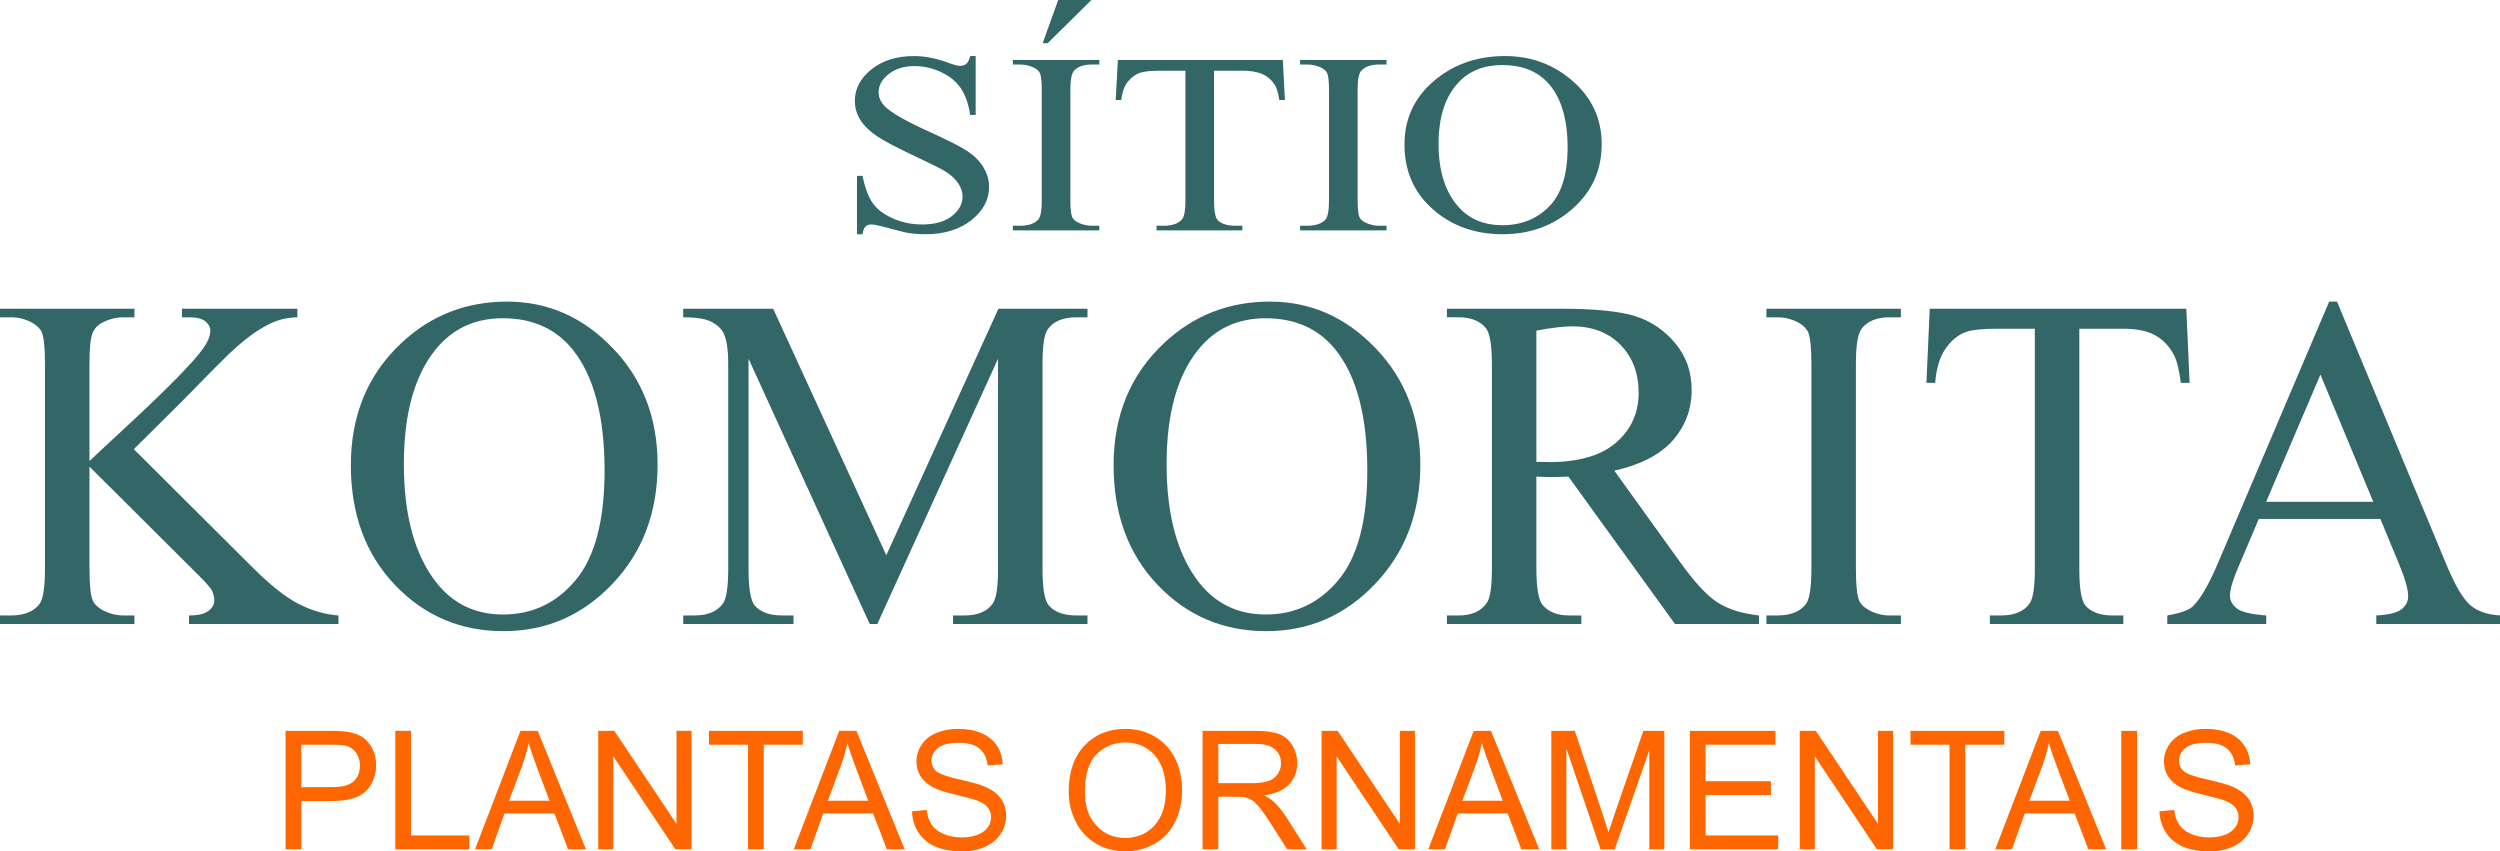
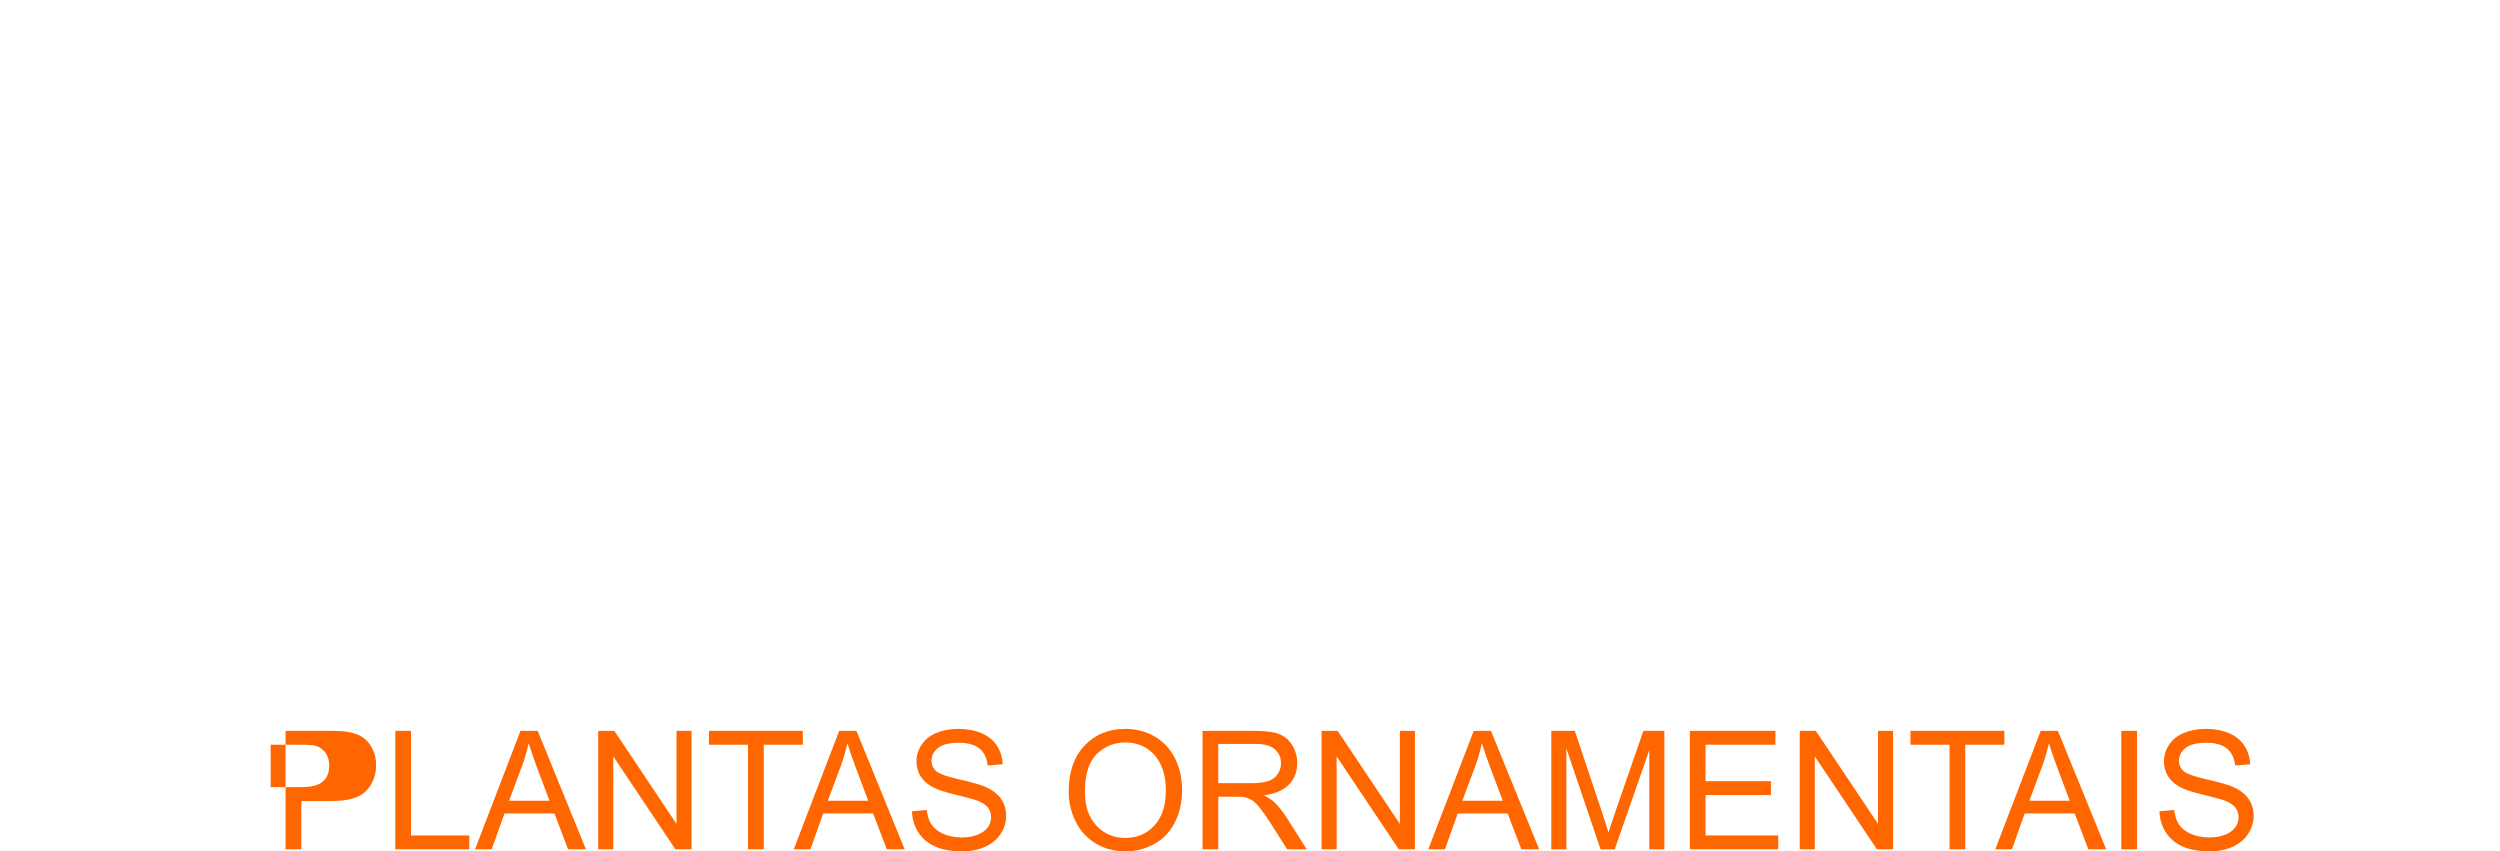
<svg xmlns="http://www.w3.org/2000/svg" viewBox="0 0 1439423 490185" clip-rule="evenodd" fill-rule="evenodd" image-rendering="optimizeQuality" text-rendering="geometricPrecision" shape-rendering="geometricPrecision" version="1.1" height="16.745mm" width="49.172mm" xml:space="preserve">
  <g id="Camada_x0020_1">
-     <path d="M561765 32274l0 33899 -3156 0c-1022,-6513 -2863,-11695 -5521,-15544 -2655,-3849 -6452,-6909 -11387,-9177 -4906,-2272 -9988,-3405 -15243,-3405 -5960,0 -10866,1528 -14751,4587 -3885,3062 -5840,6563 -5840,10462 0,2986 1227,5723 3680,8191 3563,3604 11973,8440 25292,14458 10863,4936 18281,8709 22254,11326 3969,2640 7037,5723 9171,9300 2131,3577 3211,7304 3211,11226 0,7427 -3416,13817 -10222,19195 -6832,5380 -15623,8071 -26343,8071 -3387,0 -6543,-222 -9520,-667 -1780,-246 -5433,-1136 -11013,-2664 -5547,-1531 -9081,-2295 -10571,-2295 -1431,0 -2567,369 -3384,1086 -820,741 -1431,2245 -1841,4540l-3156 0 0 -33606 3156 0c1487,7032 3475,12312 5984,15790 2512,3504 6370,6417 11540,8709 5167,2321 10834,3481 16996,3481 7122,0 12790,-1604 16908,-4786 4148,-3208 6221,-6982 6221,-11326 0,-2418 -787,-4859 -2336,-7327 -1578,-2468 -4002,-4763 -7301,-6909 -2222,-1455 -8322,-4514 -18281,-9204 -9959,-4663 -17058,-8413 -21261,-11200 -4207,-2790 -7418,-5899 -9581,-9253 -2190,-3378 -3270,-7105 -3270,-11150 0,-7032 3211,-13103 9608,-18185 6396,-5082 14575,-7623 24446,-7623 6191,0 12734,1282 19654,3823 3211,1209 5460,1800 6774,1800 1490,0 2717,-369 3650,-1109 937,-764 1695,-2245 2277,-4514l3156 0zm71170 97703l0 2664 -49765 0 0 -2664 4119 0c4818,0 8293,-1186 10483,-3530 1376,-1551 2043,-5255 2043,-11127l0 -63506c0,-4959 -378,-8240 -1109,-9821 -580,-1209 -1751,-2245 -3533,-3109 -2512,-1159 -5138,-1727 -7883,-1727l-4119 0 0 -2664 49765 0 0 2664 -4177 0c-4731,0 -8176,1186 -10339,3530 -1431,1554 -2131,5255 -2131,11127l0 63506c0,4959 383,8240 1109,9821 556,1209 1753,2245 3595,3109 2453,1159 5023,1727 7766,1727l4177 0zm-4558 -129977l-25143 24871 -2892 0 8937 -24871 19098 0zm110221 34493l1227 23070 -3244 0c-641,-4049 -1487,-6958 -2567,-8685 -1783,-2790 -4122,-4862 -7070,-6168 -2948,-1332 -6806,-1999 -11595,-1999l-16355 0 0 74905c0,6045 761,9821 2310,11326 2160,2023 5492,3036 9988,3036l3999 0 0 2664 -49414 0 0 -2664 4177 0c4968,0 8469,-1259 10574,-3776 1253,-1554 1897,-5082 1897,-10585l0 -74905 -13931 0c-5430,0 -9286,345 -11563,1013 -2980,910 -5492,2664 -7623,5278 -2105,2591 -3358,6118 -3768,10562l-3244 0 1227 -23070 94975 0zm59721 95484l0 2664 -49765 0 0 -2664 4122 0c4815,0 8290,-1186 10480,-3530 1376,-1551 2046,-5255 2046,-11127l0 -63506c0,-4959 -378,-8240 -1109,-9821 -583,-1209 -1753,-2245 -3533,-3109 -2512,-1159 -5140,-1727 -7883,-1727l-4122 0 0 -2664 49765 0 0 2664 -4174 0c-4734,0 -8176,1186 -10339,3530 -1431,1554 -2131,5255 -2131,11127l0 63506c0,4959 381,8240 1109,9821 553,1209 1753,2245 3592,3109 2453,1159 5026,1727 7769,1727l4174 0zm68225 -97703c15038,0 28094,4833 39101,14505 11042,9672 16560,21739 16560,36220 0,14903 -5547,27265 -16674,37107 -11098,9845 -24558,14757 -40359,14757 -15945,0 -29353,-4813 -40216,-14411 -10863,-9596 -16297,-22008 -16297,-37253 0,-15571 6279,-28275 18808,-38120 10896,-8536 23919,-12804 39077,-12804zm-1636 5178c-10339,0 -18662,3258 -24909,9772 -7801,8118 -11712,19985 -11712,35629 0,16013 4028,28348 12119,36984 6221,6563 14397,9845 24590,9845 10893,0 19856,-3604 26958,-10784 7096,-7204 10626,-18527 10626,-34022 0,-16803 -3911,-29338 -11709,-37578 -6250,-6563 -14894,-9845 -25963,-9845z" fill-rule="nonzero" fill="#336666" />
-     <path d="M77039 258626l66682 66398c10948,11089 20263,18618 27983,22587 7722,3972 15445,6206 23167,6753l0 4930 -86035 0 0 -4930c5178,0 8858,-866 11130,-2599 2272,-1733 3405,-3697 3405,-5840 0,-2146 -454,-4063 -1270,-5752 -861,-1686 -3633,-4883 -8314,-9490l-62276 -62016 0 58594c0,9171 591,15240 1771,18161 864,2236 2772,4154 5635,5749 3861,2146 7948,3194 12263,3194l6226 0 0 4930 -77405 0 0 -4930 6405 0c7494,0 12901,-2190 16305,-6525 2137,-2875 3179,-9719 3179,-20579l0 -117460c0,-9174 -591,-15290 -1724,-18302 -907,-2143 -2728,-4013 -5498,-5612 -3905,-2146 -7995,-3194 -12263,-3194l-6405 0 0 -4930 77405 0 0 4930 -6226 0c-4224,0 -8314,1004 -12263,3056 -2772,1417 -4725,3560 -5770,6434 -1092,2831 -1636,8718 -1636,17617l0 55672c1771,-1736 7860,-7394 18217,-17023 26346,-24277 42289,-40477 47786,-48600 2409,-3604 3589,-6707 3589,-9400 0,-2055 -954,-3835 -2819,-5430 -1862,-1551 -4994,-2327 -9447,-2327l-4087 0 0 -4930 66454 0 0 4930c-3905,91 -7447,638 -10629,1642 -3223,957 -7131,2875 -11718,5705 -4631,2875 -10310,7438 -17034,13735 -1953,1780 -10995,10907 -27119,27380l-27663 27470zm214996 -84969c23395,0 43700,8946 60825,26832 17169,17889 25755,40204 25755,66992 0,27561 -8630,50424 -25939,68632 -17260,18208 -38202,27289 -62774,27289 -24803,0 -45652,-8899 -62552,-26651 -16897,-17751 -25345,-40705 -25345,-68907 0,-28793 9766,-52294 29253,-70502 16941,-15790 37204,-23685 60778,-23685zm-2544 9584c-16080,0 -29028,6024 -38749,18071 -12128,15014 -18214,36964 -18214,65895 0,29616 6267,52432 18849,68403 9678,12140 22397,18208 38249,18208 16946,0 30889,-6663 41926,-19941 11042,-13325 16537,-34271 16537,-62929 0,-31077 -6086,-54258 -18214,-69498 -9722,-12140 -23170,-18208 -40383,-18208zm211273 176054l-69776 -152735 0 121248c0,11180 1227,18161 3636,20945 3314,3741 8586,5612 15808,5612l6452 0 0 4930 -63506 0 0 -4930 6496 0c7722,0 13173,-2327 16443,-6982 1955,-2875 2957,-9400 2957,-19575l0 -118558c0,-8030 -910,-13870 -2681,-17429 -1273,-2602 -3589,-4748 -6950,-6528 -3407,-1733 -8811,-2599 -16264,-2599l0 -4930 51785 0 65139 141921 64548 -141921 51284 0 0 4930 -6314 0c-7857,0 -13355,2327 -16624,6982 -1953,2875 -2951,9400 -2951,19575l0 118558c0,11180 1270,18161 3770,20945 3314,3741 8583,5612 15805,5612l6314 0 0 4930 -77405 0 0 -4930 6496 0c7816,0 13264,-2327 16443,-6982 1955,-2875 2957,-9400 2957,-19575l0 -121248 -69501 152735 -4359 0zm230438 -185638c23395,0 43700,8946 60825,26832 17169,17889 25755,40204 25755,66992 0,27561 -8630,50424 -25936,68632 -17260,18208 -38202,27289 -62777,27289 -24803,0 -45652,-8899 -62552,-26651 -16897,-17751 -25345,-40705 -25345,-68907 0,-28793 9766,-52294 29253,-70502 16944,-15790 37204,-23685 60778,-23685zm-2544 9584c-16080,0 -29028,6024 -38746,18071 -12128,15014 -18217,36964 -18217,65895 0,29616 6267,52432 18852,68403 9678,12140 22397,18208 38249,18208 16944,0 30886,-6663 41926,-19941 11039,-13325 16537,-34271 16537,-62929 0,-31077 -6089,-54258 -18217,-69498 -9719,-12140 -23167,-18208 -40383,-18208zm284135 176054l-48377 0 -61369 -84879c-4409,181 -7995,275 -10767,275 -1136,0 -2362,-47 -3633,-94 -1317,-44 -2635,-91 -4043,-181l0 52845c0,11408 1224,18480 3724,21217 3361,3926 8404,5887 15126,5887l7040 0 0 4930 -77402 0 0 -4930 6768 0c7632,0 13082,-2509 16355,-7482 1862,-2737 2769,-9309 2769,-19622l0 -117460c0,-11411 -1227,-18483 -3727,-21220 -3451,-3926 -8583,-5887 -15398,-5887l-6768 0 0 -4930 65775 0c19212,0 33343,1417 42426,4198 9133,2831 16853,8033 23167,15562 6361,7529 9540,16519 9540,26970 0,11180 -3636,20854 -10858,29069 -7269,8214 -18442,14010 -33662,17432l37388 51975c8536,11958 15852,19944 21984,23867 6086,3972 14081,6434 23940,7529l0 4930zm-128189 -93365c1677,0 3132,0 4359,44 1227,47 2228,91 2998,91 17037,0 29888,-3741 38521,-11223 8677,-7532 12995,-17069 12995,-28659 0,-11317 -3501,-20535 -10451,-27655 -6996,-7072 -16264,-10632 -27754,-10632 -5088,0 -11993,823 -20667,2465l0 75570zm209859 88435l0 4930 -77402 0 0 -4930 6405 0c7494,0 12901,-2190 16308,-6525 2134,-2875 3179,-9719 3179,-20579l0 -117460c0,-9174 -591,-15243 -1727,-18164 -907,-2236 -2725,-4151 -5495,-5749 -3905,-2146 -7995,-3194 -12266,-3194l-6405 0 0 -4930 77402 0 0 4930 -6493 0c-7359,0 -12719,2190 -16080,6525 -2228,2875 -3317,9719 -3317,20582l0 117460c0,9171 588,15240 1724,18161 864,2236 2728,4154 5591,5749 3814,2146 7810,3194 12081,3194l6493 0zm164347 -176601l1909 42669 -5044 0c-998,-7485 -2316,-12869 -3993,-16065 -2772,-5155 -6405,-8987 -10995,-11408 -4587,-2462 -10585,-3694 -18035,-3694l-25436 0 0 138543c0,11180 1180,18161 3586,20945 3364,3741 8542,5612 15538,5612l6221 0 0 4930 -76858 0 0 -4930 6496 0c7722,0 13173,-2327 16446,-6982 1953,-2875 2951,-9400 2951,-19575l0 -138543 -21668 0c-8445,0 -14444,638 -17986,1871 -4634,1689 -8542,4927 -11859,9766 -3270,4792 -5222,11317 -5861,19531l-5041 0 1909 -42669 147720 0zm111746 121020l-69999 0 -12081 28430c-3001,7029 -4543,12321 -4543,15790 0,2737 1317,5202 3952,7301 2588,2055 8267,3422 16941,4060l0 4930 -56960 0 0 -4930c7541,-1323 12400,-3056 14628,-5202 4540,-4289 9537,-13003 15035,-26100l63547 -149406 4496 0 62824 151002c5041,12140 9628,19988 13764,23638 4133,3606 9856,5615 17263,6068l0 4930 -71225 0 0 -4930c7175,-363 12037,-1551 14581,-3604 2544,-2055 3768,-4564 3768,-7529 0,-3926 -1771,-10132 -5313,-18618l-10676 -25831zm-4090 -9856l-30433 -73242 -31252 73242 61685 0z" fill-rule="nonzero" fill="#336666" />
-     <path d="M164421 489041l0 -68228 25758 0c4529,0 7989,222 10389,650 3349,556 6162,1622 8431,3176 2272,1572 4098,3765 5480,6575 1382,2813 2064,5910 2064,9291 0,5782 -1841,10688 -5541,14692 -3686,4016 -10372,6019 -20026,6019l-17503 0 0 27824 -9051 0zm9051 -35831l17629 0c5846,0 9973,-1077 12435,-3255 2447,-2175 3668,-5225 3668,-9180 0,-2842 -714,-5287 -2157,-7321 -1446,-2032 -3352,-3381 -5702,-4034 -1525,-395 -4335,-603 -8419,-603l-17453 0 0 24394zm54124 35831l0 -68228 9054 0 0 60224 33542 0 0 8003 -42596 0zm45898 0l26173 -68228 9927 0 27778 68228 -10275 0 -7895 -20679 -28729 0 -7400 20679 -9578 0zm19631 -28015l23252 0 -7116 -18917c-2143,-5749 -3765,-10497 -4892,-14244 -937,4447 -2193,8814 -3765,13132l-7479 20029zm51314 28015l0 -68228 9274 0 35799 53553 0 -53553 8671 0 0 68228 -9274 0 -35799 -53553 0 53553 -8671 0zm86254 0l0 -60224 -22488 0 0 -8003 54030 0 0 8003 -22491 0 0 60224 -9051 0zm26317 0l26173 -68228 9927 0 27778 68228 -10275 0 -7895 -20679 -28729 0 -7400 20679 -9578 0zm19631 -28015l23252 0 -7116 -18917c-2143,-5749 -3765,-10497 -4892,-14244 -937,4447 -2193,8814 -3765,13132l-7479 20029zm48454 6098l8483 -761c395,3428 1332,6241 2810,8448 1475,2193 3765,3969 6862,5337 3094,1350 6589,2032 10465,2032 3445,0 6478,-506 9116,-1540 2638,-1033 4590,-2447 5875,-4242 1288,-1794 1938,-3747 1938,-5843 0,-2128 -618,-3987 -1859,-5591 -1238,-1587 -3287,-2921 -6145,-4016 -1827,-700 -5875,-1812 -12149,-3320 -6276,-1511 -10658,-2924 -13167,-4256 -3255,-1715 -5670,-3844 -7257,-6370 -1604,-2523 -2400,-5369 -2400,-8495 0,-3463 987,-6686 2939,-9672 1953,-3003 4795,-5275 8560,-6830 3750,-1557 7924,-2336 12514,-2336 5053,0 9514,811 13375,2447 3858,1619 6827,4016 8908,7193 2081,3162 3194,6750 3352,10752l-8671 667c-463,-4303 -2035,-7558 -4719,-9751 -2684,-2207 -6654,-3302 -11894,-3302 -5465,0 -9449,998 -11944,3001 -2494,1999 -3747,4414 -3747,7242 0,2444 887,4461 2652,6051 1745,1572 6273,3208 13609,4859 7339,1669 12371,3112 15105,4353 3952,1827 6891,4128 8782,6938 1888,2796 2825,6022 2825,9672 0,3639 -1030,7037 -3112,10246 -2081,3208 -5050,5702 -8940,7479 -3893,1780 -8261,2670 -13135,2670 -6162,0 -11323,-907 -15486,-2702 -4177,-1794 -7433,-4493 -9798,-8115 -2383,-3606 -3621,-7687 -3750,-12245zm90224 -11291c0,-11308 3050,-20172 9133,-26572 6083,-6399 13928,-9593 23553,-9593 6306,0 11976,1511 17040,4511 5050,3001 8911,7195 11563,12579 2652,5369 3987,11466 3987,18278 0,6909 -1399,13103 -4195,18551 -2796,5462 -6748,9593 -11862,12389 -5132,2810 -10658,4210 -16581,4210 -6434,0 -12166,-1557 -17233,-4654 -5050,-3097 -8893,-7321 -11499,-12690 -2605,-5351 -3908,-11021 -3908,-17008zm9341 158c0,8211 2207,14675 6622,19391 4414,4719 9959,7084 16627,7084 6797,0 12374,-2383 16771,-7146 4385,-4766 6578,-11531 6578,-20298 0,-5544 -940,-10386 -2813,-14517 -1874,-4128 -4622,-7336 -8226,-9608 -3621,-2272 -7673,-3416 -12166,-3416 -6385,0 -11879,2193 -16484,6575 -4608,4385 -6909,11692 -6909,21935zm67736 33050l0 -68228 30237 0c6083,0 10705,618 13867,1841 3159,1224 5685,3384 7576,6481 1888,3097 2825,6525 2825,10275 0,4845 -1572,8925 -4701,12245 -3126,3320 -7957,5416 -14499,6320 2398,1145 4210,2286 5448,3399 2638,2415 5129,5448 7465,9084l11800 18583 -11276 0 -9022 -14198c-2620,-4113 -4795,-7242 -6496,-9417 -1715,-2178 -3238,-3686 -4590,-4561 -1332,-858 -2714,-1461 -4113,-1809 -1016,-208 -2684,-319 -5017,-319l-10451 0 0 30304 -9051 0zm9051 -38117l19376 0c4130,0 7336,-427 9657,-1285 2318,-843 4081,-2207 5272,-4098 1206,-1874 1809,-3908 1809,-6115 0,-3223 -1159,-5893 -3492,-7971 -2336,-2081 -6022,-3115 -11054,-3115l-21569 0 0 22585zm59478 38117l0 -68228 9274 0 35799 53553 0 -53553 8671 0 0 68228 -9274 0 -35799 -53553 0 53553 -8671 0zm61430 0l26173 -68228 9927 0 27778 68228 -10275 0 -7895 -20679 -28729 0 -7400 20679 -9578 0zm19631 -28015l23252 0 -7116 -18917c-2143,-5749 -3765,-10497 -4892,-14244 -937,4447 -2193,8814 -3765,13132l-7479 20029zm51217 28015l0 -68228 13533 0 16136 48295c1493,4496 2573,7863 3255,10102 779,-2479 2002,-6130 3653,-10942l16422 -47455 12084 0 0 68228 -8671 0 0 -57080 -19915 57080 -8132 0 -19692 -58128 0 58128 -8674 0zm79762 0l0 -68228 49264 0 0 8003 -40213 0 0 20966 37640 0 0 8003 -37640 0 0 23252 41832 0 0 8003 -50883 0zm63272 0l0 -68228 9274 0 35799 53553 0 -53553 8671 0 0 68228 -9274 0 -35799 -53553 0 53553 -8671 0zm86254 0l0 -60224 -22488 0 0 -8003 54030 0 0 8003 -22491 0 0 60224 -9051 0zm26317 0l26173 -68228 9927 0 27778 68228 -10275 0 -7895 -20679 -28729 0 -7400 20679 -9578 0zm19631 -28015l23252 0 -7116 -18917c-2143,-5749 -3765,-10497 -4892,-14244 -937,4447 -2193,8814 -3765,13132l-7479 20029zm52932 28015l0 -68228 9054 0 0 68228 -9054 0zm21996 -21917l8483 -761c395,3428 1332,6241 2810,8448 1475,2193 3765,3969 6862,5337 3094,1350 6589,2032 10465,2032 3445,0 6478,-506 9116,-1540 2638,-1033 4590,-2447 5875,-4242 1288,-1794 1938,-3747 1938,-5843 0,-2128 -618,-3987 -1859,-5591 -1238,-1587 -3287,-2921 -6145,-4016 -1827,-700 -5875,-1812 -12149,-3320 -6276,-1511 -10658,-2924 -13167,-4256 -3255,-1715 -5670,-3844 -7257,-6370 -1604,-2523 -2400,-5369 -2400,-8495 0,-3463 987,-6686 2939,-9672 1953,-3003 4795,-5275 8560,-6830 3750,-1557 7924,-2336 12514,-2336 5053,0 9514,811 13375,2447 3858,1619 6827,4016 8908,7193 2081,3162 3194,6750 3352,10752l-8671 667c-463,-4303 -2035,-7558 -4719,-9751 -2684,-2207 -6654,-3302 -11894,-3302 -5465,0 -9449,998 -11944,3001 -2494,1999 -3747,4414 -3747,7242 0,2444 887,4461 2652,6051 1745,1572 6273,3208 13609,4859 7339,1669 12371,3112 15105,4353 3952,1827 6891,4128 8782,6938 1888,2796 2825,6022 2825,9672 0,3639 -1030,7037 -3112,10246 -2081,3208 -5050,5702 -8940,7479 -3893,1780 -8261,2670 -13135,2670 -6162,0 -11323,-907 -15486,-2702 -4177,-1794 -7433,-4493 -9798,-8115 -2383,-3606 -3621,-7687 -3750,-12245z" fill-rule="nonzero" fill="#FF6600" />
+     <path d="M164421 489041l0 -68228 25758 0c4529,0 7989,222 10389,650 3349,556 6162,1622 8431,3176 2272,1572 4098,3765 5480,6575 1382,2813 2064,5910 2064,9291 0,5782 -1841,10688 -5541,14692 -3686,4016 -10372,6019 -20026,6019l-17503 0 0 27824 -9051 0zm9051 -35831c5846,0 9973,-1077 12435,-3255 2447,-2175 3668,-5225 3668,-9180 0,-2842 -714,-5287 -2157,-7321 -1446,-2032 -3352,-3381 -5702,-4034 -1525,-395 -4335,-603 -8419,-603l-17453 0 0 24394zm54124 35831l0 -68228 9054 0 0 60224 33542 0 0 8003 -42596 0zm45898 0l26173 -68228 9927 0 27778 68228 -10275 0 -7895 -20679 -28729 0 -7400 20679 -9578 0zm19631 -28015l23252 0 -7116 -18917c-2143,-5749 -3765,-10497 -4892,-14244 -937,4447 -2193,8814 -3765,13132l-7479 20029zm51314 28015l0 -68228 9274 0 35799 53553 0 -53553 8671 0 0 68228 -9274 0 -35799 -53553 0 53553 -8671 0zm86254 0l0 -60224 -22488 0 0 -8003 54030 0 0 8003 -22491 0 0 60224 -9051 0zm26317 0l26173 -68228 9927 0 27778 68228 -10275 0 -7895 -20679 -28729 0 -7400 20679 -9578 0zm19631 -28015l23252 0 -7116 -18917c-2143,-5749 -3765,-10497 -4892,-14244 -937,4447 -2193,8814 -3765,13132l-7479 20029zm48454 6098l8483 -761c395,3428 1332,6241 2810,8448 1475,2193 3765,3969 6862,5337 3094,1350 6589,2032 10465,2032 3445,0 6478,-506 9116,-1540 2638,-1033 4590,-2447 5875,-4242 1288,-1794 1938,-3747 1938,-5843 0,-2128 -618,-3987 -1859,-5591 -1238,-1587 -3287,-2921 -6145,-4016 -1827,-700 -5875,-1812 -12149,-3320 -6276,-1511 -10658,-2924 -13167,-4256 -3255,-1715 -5670,-3844 -7257,-6370 -1604,-2523 -2400,-5369 -2400,-8495 0,-3463 987,-6686 2939,-9672 1953,-3003 4795,-5275 8560,-6830 3750,-1557 7924,-2336 12514,-2336 5053,0 9514,811 13375,2447 3858,1619 6827,4016 8908,7193 2081,3162 3194,6750 3352,10752l-8671 667c-463,-4303 -2035,-7558 -4719,-9751 -2684,-2207 -6654,-3302 -11894,-3302 -5465,0 -9449,998 -11944,3001 -2494,1999 -3747,4414 -3747,7242 0,2444 887,4461 2652,6051 1745,1572 6273,3208 13609,4859 7339,1669 12371,3112 15105,4353 3952,1827 6891,4128 8782,6938 1888,2796 2825,6022 2825,9672 0,3639 -1030,7037 -3112,10246 -2081,3208 -5050,5702 -8940,7479 -3893,1780 -8261,2670 -13135,2670 -6162,0 -11323,-907 -15486,-2702 -4177,-1794 -7433,-4493 -9798,-8115 -2383,-3606 -3621,-7687 -3750,-12245zm90224 -11291c0,-11308 3050,-20172 9133,-26572 6083,-6399 13928,-9593 23553,-9593 6306,0 11976,1511 17040,4511 5050,3001 8911,7195 11563,12579 2652,5369 3987,11466 3987,18278 0,6909 -1399,13103 -4195,18551 -2796,5462 -6748,9593 -11862,12389 -5132,2810 -10658,4210 -16581,4210 -6434,0 -12166,-1557 -17233,-4654 -5050,-3097 -8893,-7321 -11499,-12690 -2605,-5351 -3908,-11021 -3908,-17008zm9341 158c0,8211 2207,14675 6622,19391 4414,4719 9959,7084 16627,7084 6797,0 12374,-2383 16771,-7146 4385,-4766 6578,-11531 6578,-20298 0,-5544 -940,-10386 -2813,-14517 -1874,-4128 -4622,-7336 -8226,-9608 -3621,-2272 -7673,-3416 -12166,-3416 -6385,0 -11879,2193 -16484,6575 -4608,4385 -6909,11692 -6909,21935zm67736 33050l0 -68228 30237 0c6083,0 10705,618 13867,1841 3159,1224 5685,3384 7576,6481 1888,3097 2825,6525 2825,10275 0,4845 -1572,8925 -4701,12245 -3126,3320 -7957,5416 -14499,6320 2398,1145 4210,2286 5448,3399 2638,2415 5129,5448 7465,9084l11800 18583 -11276 0 -9022 -14198c-2620,-4113 -4795,-7242 -6496,-9417 -1715,-2178 -3238,-3686 -4590,-4561 -1332,-858 -2714,-1461 -4113,-1809 -1016,-208 -2684,-319 -5017,-319l-10451 0 0 30304 -9051 0zm9051 -38117l19376 0c4130,0 7336,-427 9657,-1285 2318,-843 4081,-2207 5272,-4098 1206,-1874 1809,-3908 1809,-6115 0,-3223 -1159,-5893 -3492,-7971 -2336,-2081 -6022,-3115 -11054,-3115l-21569 0 0 22585zm59478 38117l0 -68228 9274 0 35799 53553 0 -53553 8671 0 0 68228 -9274 0 -35799 -53553 0 53553 -8671 0zm61430 0l26173 -68228 9927 0 27778 68228 -10275 0 -7895 -20679 -28729 0 -7400 20679 -9578 0zm19631 -28015l23252 0 -7116 -18917c-2143,-5749 -3765,-10497 -4892,-14244 -937,4447 -2193,8814 -3765,13132l-7479 20029zm51217 28015l0 -68228 13533 0 16136 48295c1493,4496 2573,7863 3255,10102 779,-2479 2002,-6130 3653,-10942l16422 -47455 12084 0 0 68228 -8671 0 0 -57080 -19915 57080 -8132 0 -19692 -58128 0 58128 -8674 0zm79762 0l0 -68228 49264 0 0 8003 -40213 0 0 20966 37640 0 0 8003 -37640 0 0 23252 41832 0 0 8003 -50883 0zm63272 0l0 -68228 9274 0 35799 53553 0 -53553 8671 0 0 68228 -9274 0 -35799 -53553 0 53553 -8671 0zm86254 0l0 -60224 -22488 0 0 -8003 54030 0 0 8003 -22491 0 0 60224 -9051 0zm26317 0l26173 -68228 9927 0 27778 68228 -10275 0 -7895 -20679 -28729 0 -7400 20679 -9578 0zm19631 -28015l23252 0 -7116 -18917c-2143,-5749 -3765,-10497 -4892,-14244 -937,4447 -2193,8814 -3765,13132l-7479 20029zm52932 28015l0 -68228 9054 0 0 68228 -9054 0zm21996 -21917l8483 -761c395,3428 1332,6241 2810,8448 1475,2193 3765,3969 6862,5337 3094,1350 6589,2032 10465,2032 3445,0 6478,-506 9116,-1540 2638,-1033 4590,-2447 5875,-4242 1288,-1794 1938,-3747 1938,-5843 0,-2128 -618,-3987 -1859,-5591 -1238,-1587 -3287,-2921 -6145,-4016 -1827,-700 -5875,-1812 -12149,-3320 -6276,-1511 -10658,-2924 -13167,-4256 -3255,-1715 -5670,-3844 -7257,-6370 -1604,-2523 -2400,-5369 -2400,-8495 0,-3463 987,-6686 2939,-9672 1953,-3003 4795,-5275 8560,-6830 3750,-1557 7924,-2336 12514,-2336 5053,0 9514,811 13375,2447 3858,1619 6827,4016 8908,7193 2081,3162 3194,6750 3352,10752l-8671 667c-463,-4303 -2035,-7558 -4719,-9751 -2684,-2207 -6654,-3302 -11894,-3302 -5465,0 -9449,998 -11944,3001 -2494,1999 -3747,4414 -3747,7242 0,2444 887,4461 2652,6051 1745,1572 6273,3208 13609,4859 7339,1669 12371,3112 15105,4353 3952,1827 6891,4128 8782,6938 1888,2796 2825,6022 2825,9672 0,3639 -1030,7037 -3112,10246 -2081,3208 -5050,5702 -8940,7479 -3893,1780 -8261,2670 -13135,2670 -6162,0 -11323,-907 -15486,-2702 -4177,-1794 -7433,-4493 -9798,-8115 -2383,-3606 -3621,-7687 -3750,-12245z" fill-rule="nonzero" fill="#FF6600" />
  </g>
</svg>